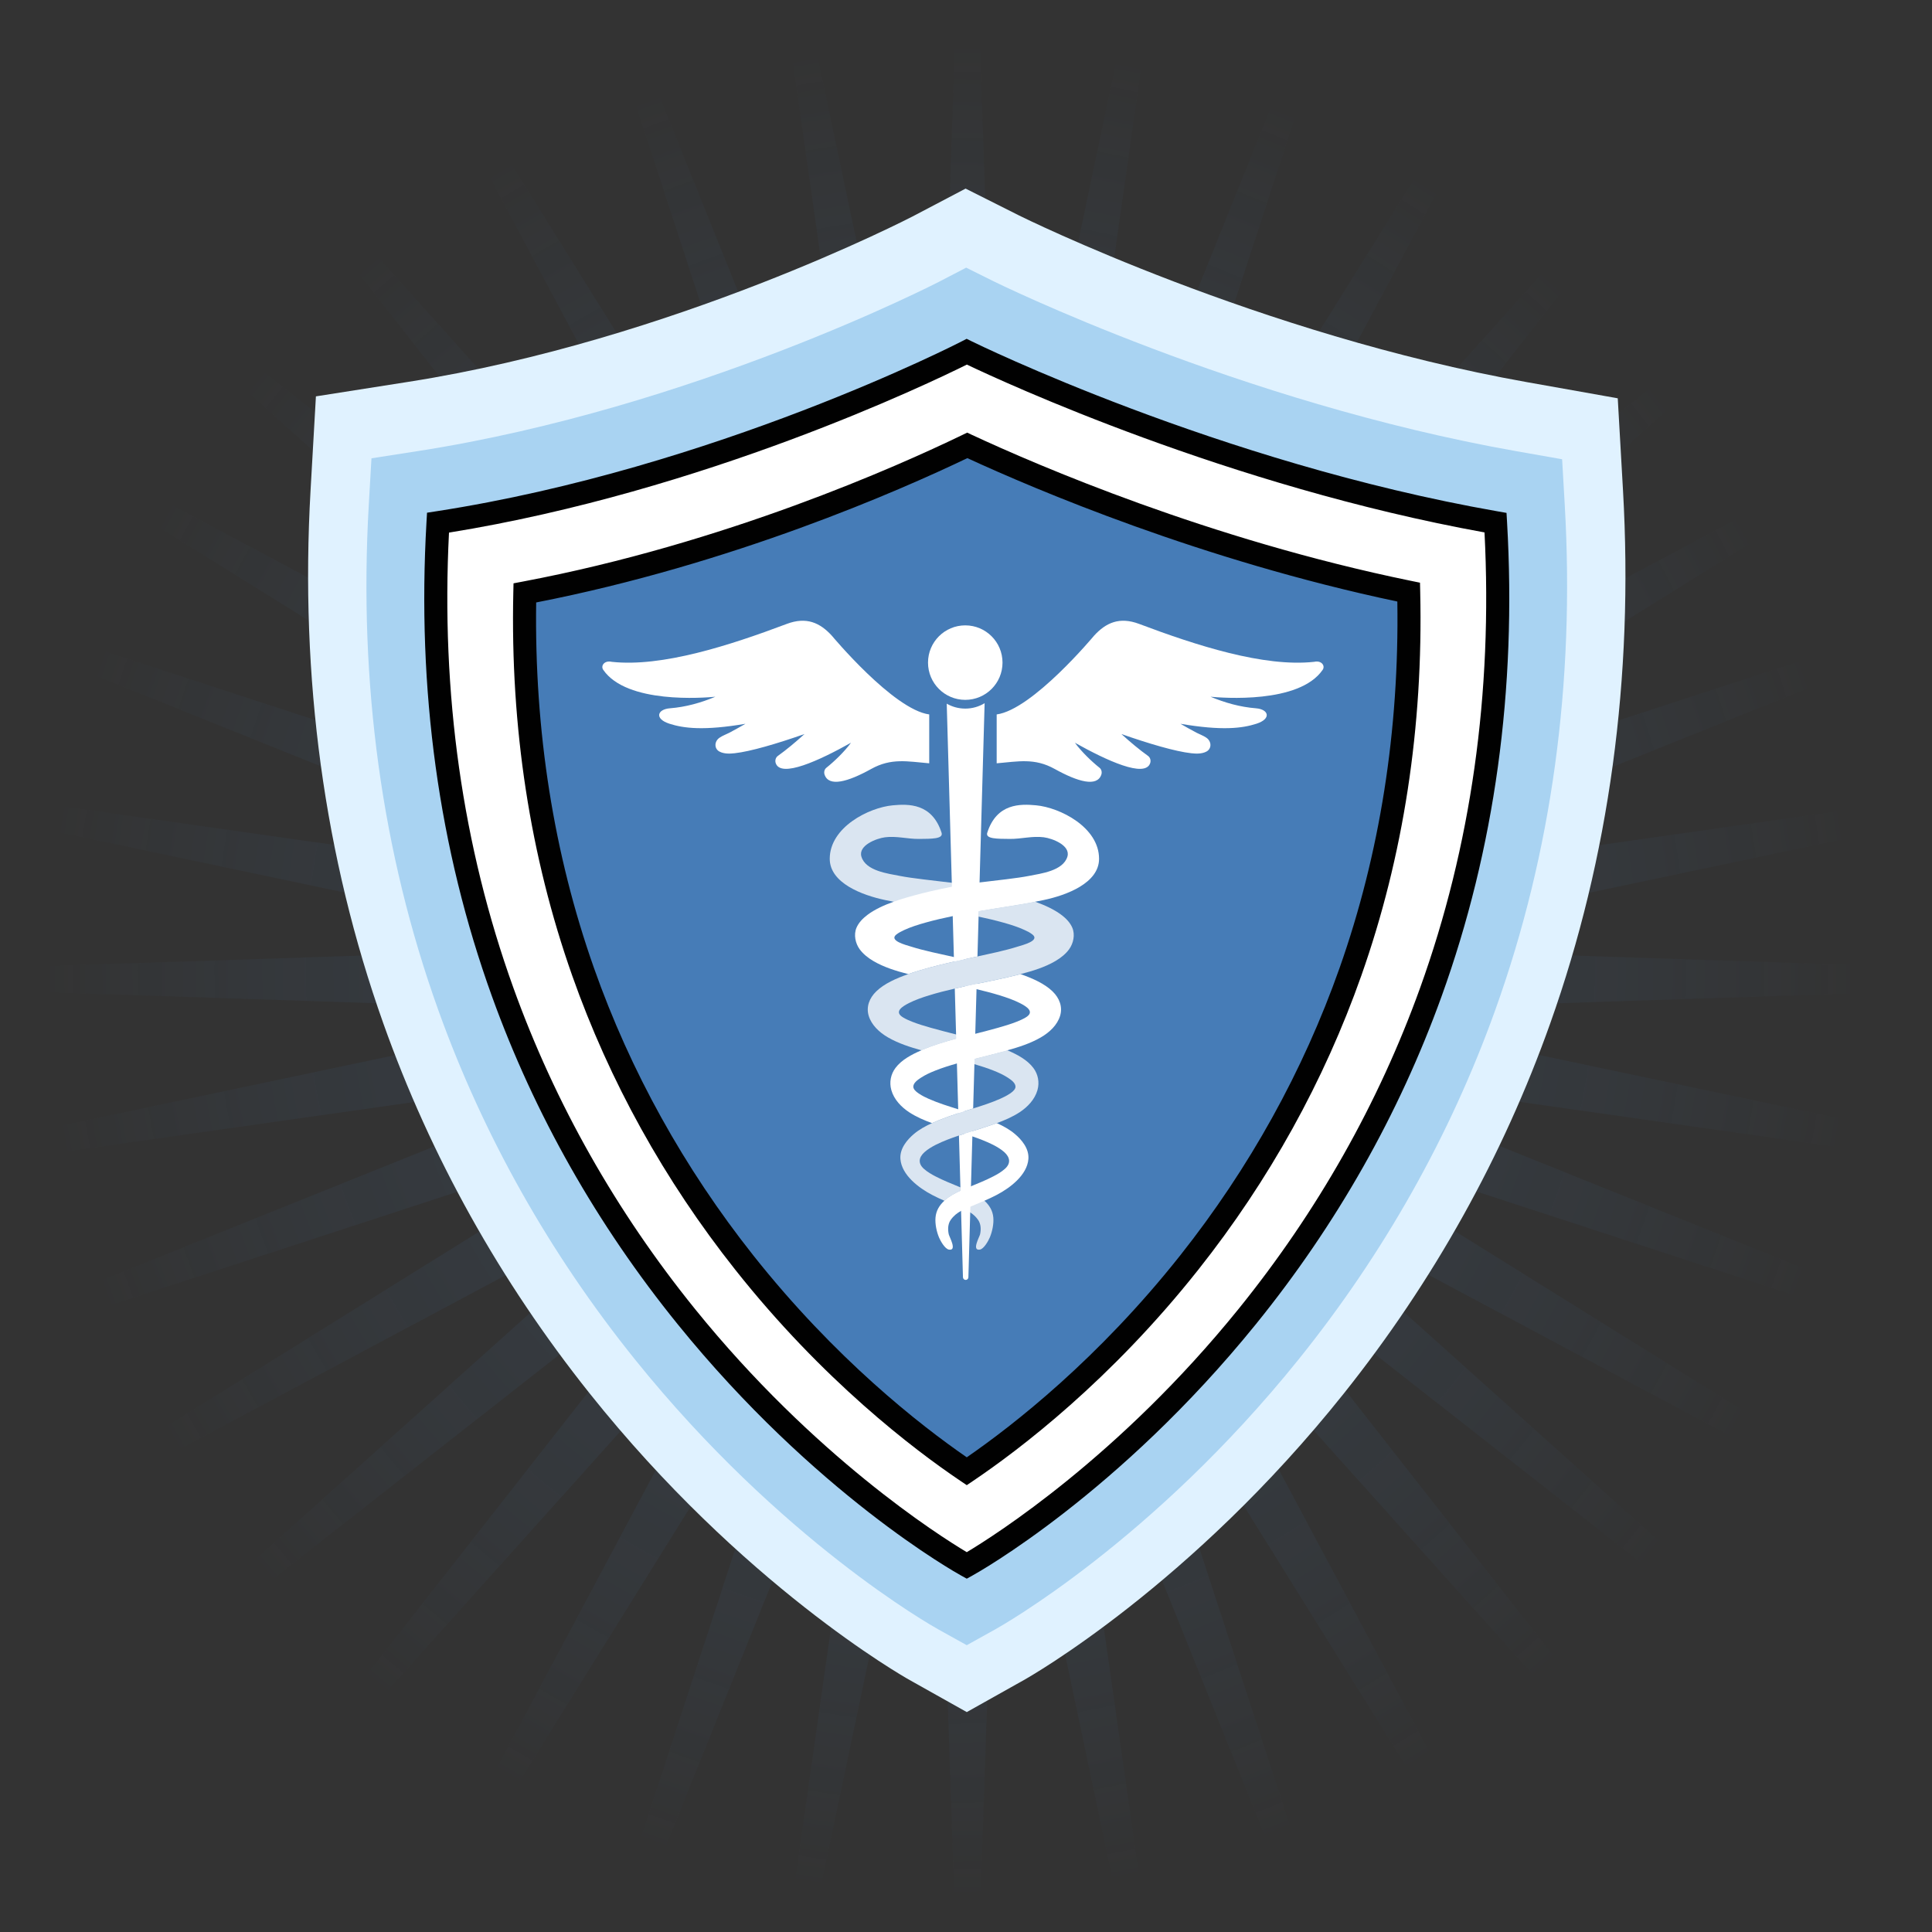
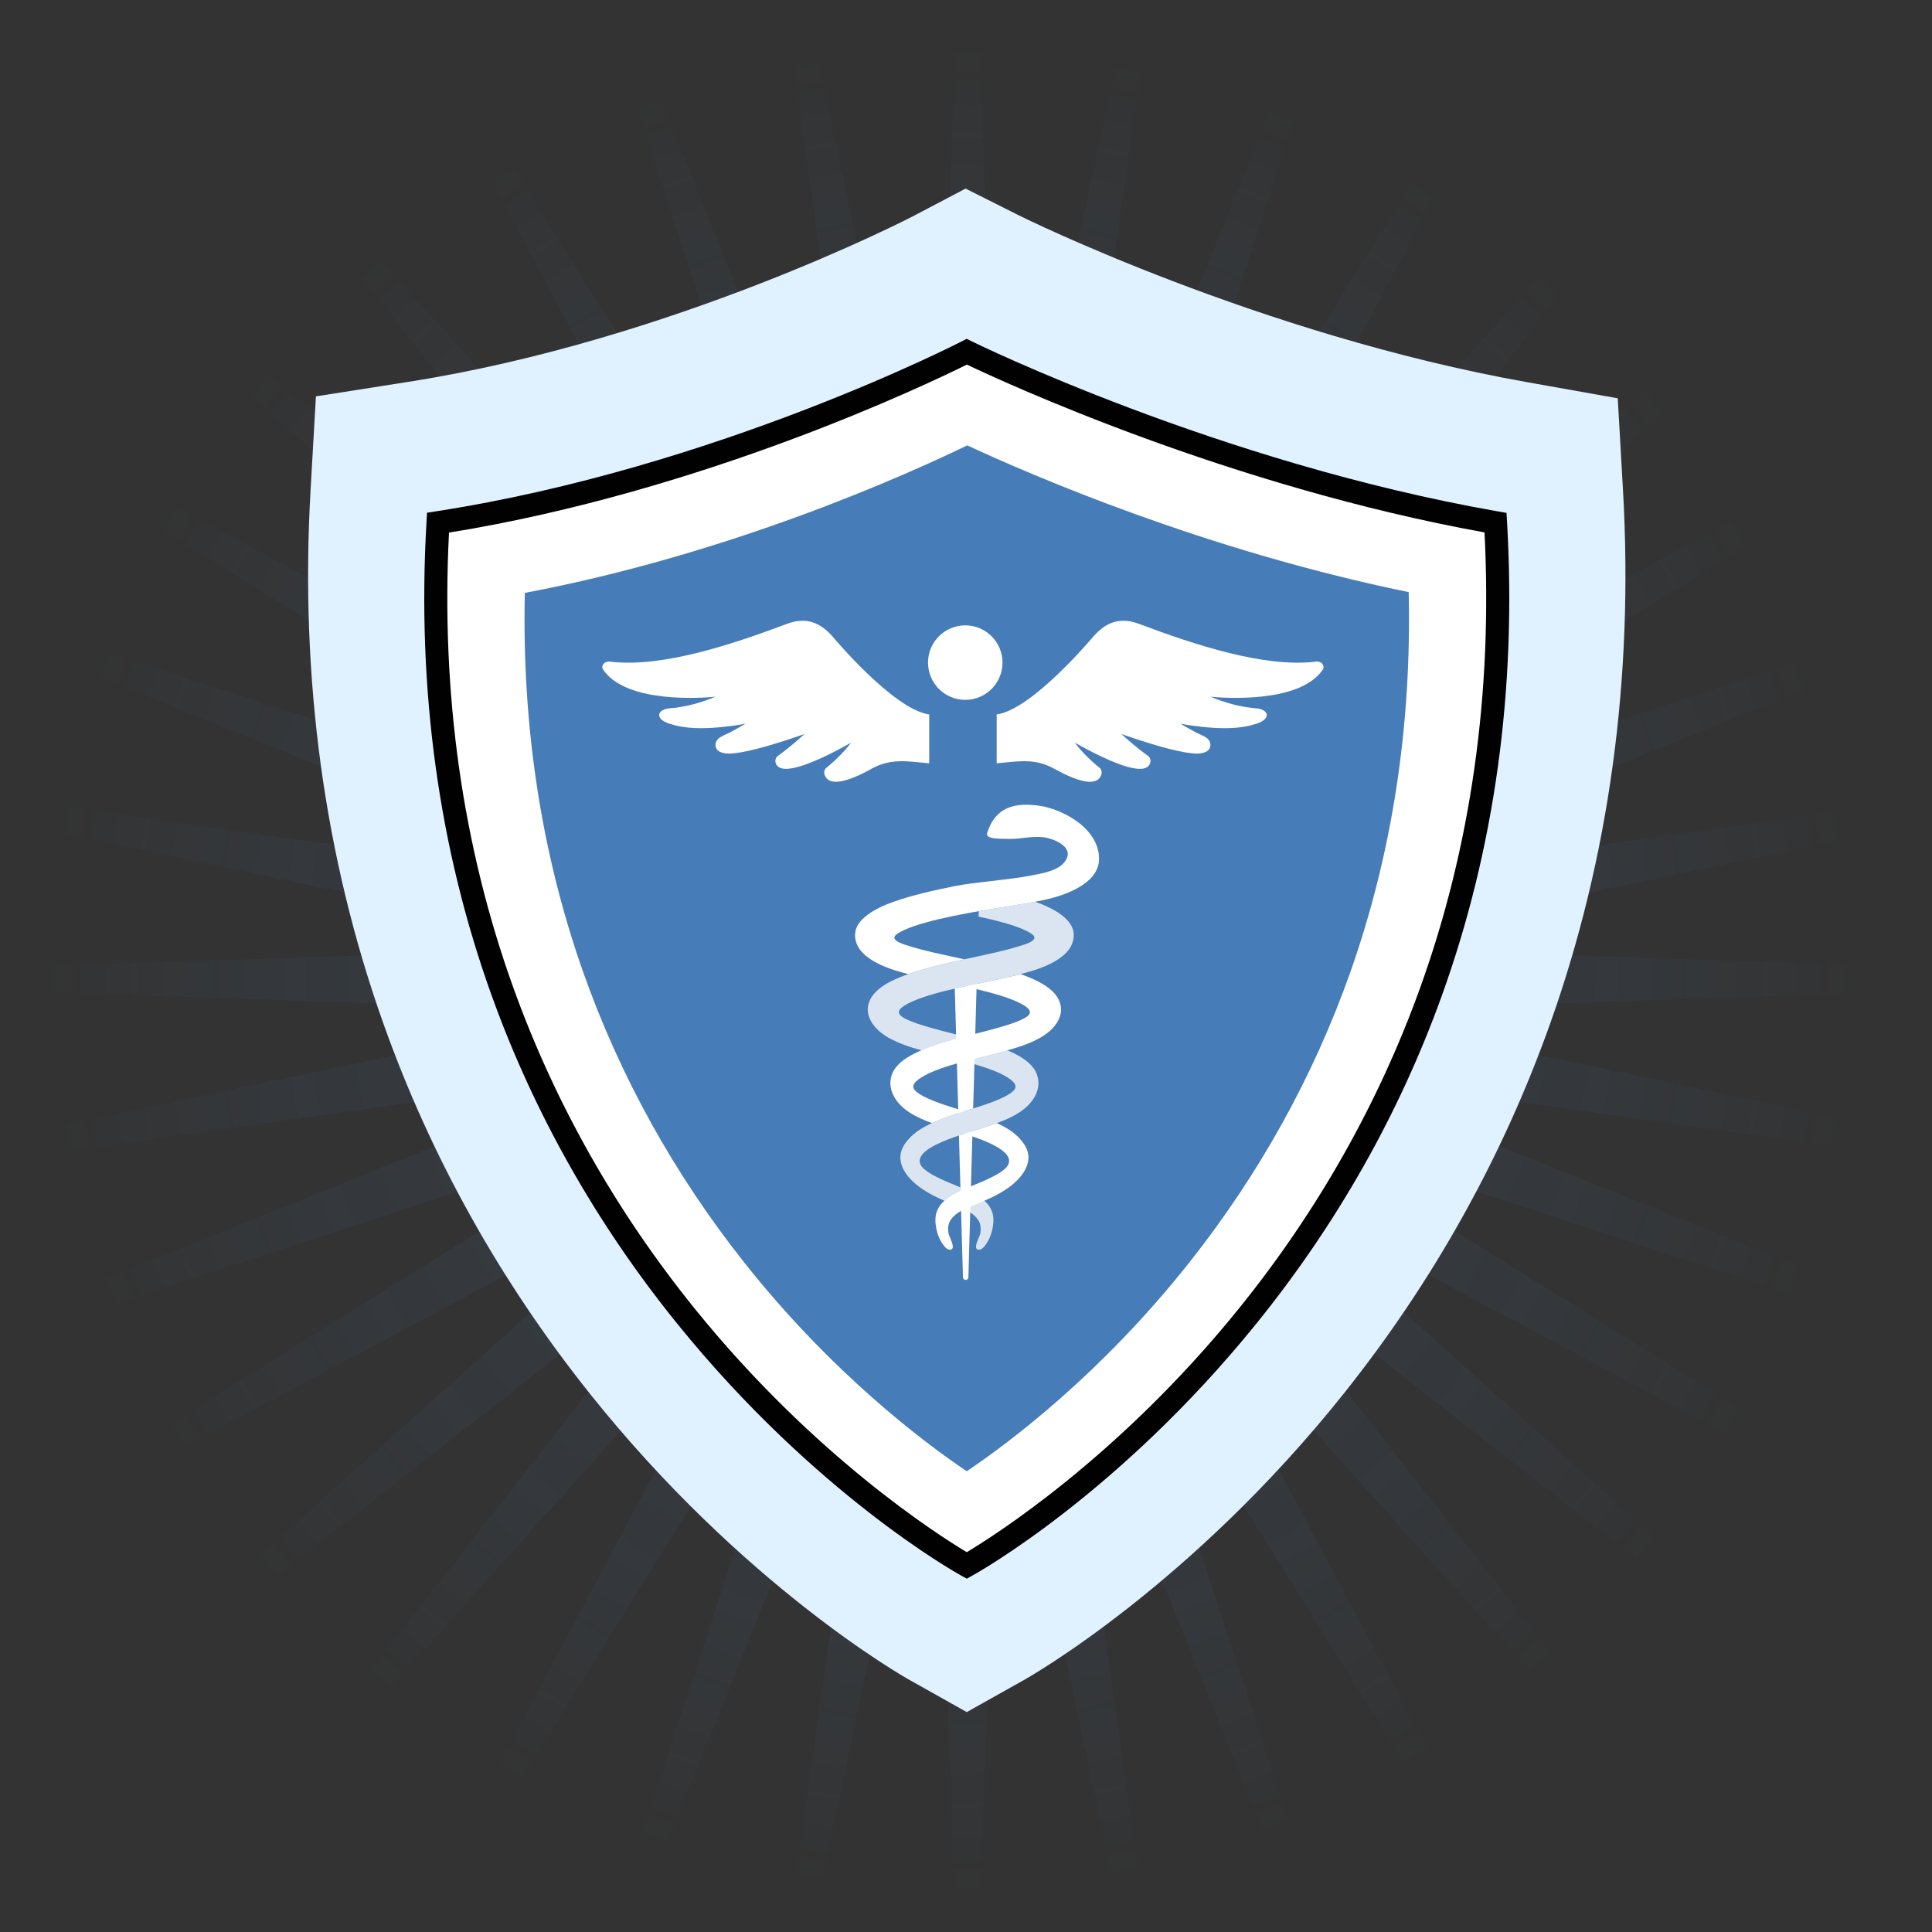
<svg xmlns="http://www.w3.org/2000/svg" id="Layer_1" width="448" height="448" viewBox="0 0 448 448">
  <rect x="0" y="0" width="448" height="448" fill="#333333" stroke="none" />
  <defs>
    <clipPath id="clippath">
      <rect width="448" height="448" fill="none" />
    </clipPath>
    <radialGradient id="radial-gradient" cx="220.376" cy="224.932" fx="220.376" fy="224.932" r="215.003" gradientTransform="translate(0 -5.35) scale(1 1.024)" gradientUnits="userSpaceOnUse">
      <stop offset="0" stop-color="#467cb7" />
      <stop offset=".288" stop-color="#467cb7" stop-opacity=".611" />
      <stop offset=".366" stop-color="#467cb7" stop-opacity=".502" />
      <stop offset=".489" stop-color="#467cb7" stop-opacity=".479" />
      <stop offset=".619" stop-color="#467cb7" stop-opacity=".409" />
      <stop offset=".753" stop-color="#467cb7" stop-opacity=".293" />
      <stop offset=".889" stop-color="#467cb7" stop-opacity=".133" />
      <stop offset=".98" stop-color="#467cb7" stop-opacity="0" />
    </radialGradient>
  </defs>
  <g clip-path="url(#clippath)" fill="none">
    <path d="m308.342,234.401l173.404-5.768c2.041-.068,2.041-3.097,0-3.164l-173.404-5.768,169.767-35.791c1.998-.421,1.472-3.404-.549-3.116l-171.77,24.431,160.973-64.728c1.894-.762.858-3.608-1.082-2.974l-164.918,53.887,147.288-91.697c1.733-1.079.219-3.702-1.582-2.74l-153.056,81.707,129.127-115.88c1.52-1.364-.427-3.684-2.034-2.424l-136.542,107.043L391.005,30.877c1.26-1.607-1.06-3.554-2.424-2.034l-115.88,129.127L354.408,4.914c.962-1.801-1.661-3.316-2.74-1.582l-91.697,147.288L313.858-14.298c.634-1.941-2.212-2.977-2.974-1.082l-64.727,160.973,24.431-171.771c.288-2.021-2.695-2.547-3.116-.549l-35.791,169.767-5.768-173.403c-.068-2.041-3.097-2.041-3.164,0l-5.768,173.403L181.189-26.728c-.421-1.998-3.404-1.472-3.116.549l24.431,171.771L137.777-15.381c-.762-1.894-3.608-.858-2.974,1.082l53.887,164.918L96.993,3.332c-1.079-1.733-3.702-.219-2.74,1.582l81.707,153.055L60.08,28.843c-1.364-1.52-3.684.427-2.424,2.034l107.043,136.542L28.156,60.376c-1.607-1.26-3.554,1.06-2.034,2.424l129.127,115.88L2.194,96.973c-1.801-.962-3.316,1.661-1.582,2.74l147.288,91.697L-17.019,137.523c-1.941-.634-2.977,2.212-1.082,2.974l160.973,64.728-171.77-24.431c-2.021-.288-2.547,2.695-.549,3.116l169.767,35.791-173.404,5.768c-2.041.068-2.041,3.097,0,3.164l173.404,5.768-169.767,35.791c-1.998.421-1.472,3.404.549,3.116l171.77-24.431L-18.101,313.605c-1.894.762-.858,3.608,1.082,2.974l164.918-53.887L.611,354.388c-1.733,1.079-.219,3.702,1.582,2.74l153.056-81.707L26.123,391.302c-1.52,1.364.427,3.684,2.034,2.424l136.542-107.043-107.043,136.542c-1.26,1.607,1.06,3.554,2.424,2.034l115.88-129.127-81.706,153.055c-.962,1.801,1.661,3.316,2.74,1.582l91.697-147.288-53.887,164.918c-.634,1.941,2.212,2.977,2.974,1.082l64.727-160.973-24.431,171.771c-.288,2.021,2.695,2.547,3.116.549l35.791-169.767,5.768,173.403c.068,2.041,3.097,2.041,3.164,0l5.768-173.403,35.791,169.767c.421,1.998,3.404,1.472,3.116-.549l-24.431-171.771,64.727,160.973c.762,1.894,3.608.858,2.974-1.082l-53.887-164.918,91.697,147.288c1.079,1.733,3.702.219,2.74-1.582l-81.706-153.055,115.88,129.127c1.364,1.52,3.684-.427,2.424-2.034l-107.043-136.542,136.542,107.043c1.607,1.26,3.554-1.06,2.034-2.424l-129.127-115.88,153.056,81.707c1.801.962,3.316-1.661,1.582-2.74l-147.288-91.697,164.918,53.887c1.941.634,2.977-2.212,1.082-2.974l-160.973-64.728,171.77,24.431c2.021.288,2.547-2.695.549-3.116l-169.767-35.791Z" fill="url(#radial-gradient)" isolation="isolate" opacity=".2" />
-     <path d="m210.941,389.577c-1.57-.88-38.815-22.064-74.238-66.504-20.763-26.049-36.855-54.915-47.827-85.796-13.673-38.478-19.346-80.053-16.864-123.57l1.244-21.795,21.566-3.388c61.341-9.637,116.237-38.045,116.785-38.33l12.297-6.461,12.431,6.247c.536.268,55.684,27.596,117.742,38.635l21.052,3.745,1.218,21.348c2.482,43.516-3.192,85.091-16.864,123.57-10.973,30.882-27.064,59.748-47.828,85.796-35.424,44.44-72.669,65.624-74.237,66.504l-13.238,7.427-13.236-7.426Z" fill="#e0f2ff" />
-     <path d="m217.559,377.816c-1.473-.819-36.481-20.536-70.279-62.527-19.827-24.633-35.189-51.919-45.659-81.1-13.066-36.415-18.485-75.821-16.106-117.125l.622-10.792,10.783-1.678c64.002-9.958,120.398-39.033,120.96-39.325l6.159-3.205,6.22,3.095c.558.278,57.017,28.13,121.445,39.48l10.526,1.854.609,10.571c2.379,41.303-3.04,80.71-16.106,117.125-10.47,29.181-25.832,56.467-45.659,81.1-33.798,41.99-68.806,61.708-70.279,62.527l-6.618,3.677-6.618-3.677Z" fill="#a9d3f2" />
+     <path d="m210.941,389.577c-1.57-.88-38.815-22.064-74.238-66.504-20.763-26.049-36.855-54.915-47.827-85.796-13.673-38.478-19.346-80.053-16.864-123.57l1.244-21.795,21.566-3.388c61.341-9.637,116.237-38.045,116.785-38.33l12.297-6.461,12.431,6.247c.536.268,55.684,27.596,117.742,38.635l21.052,3.745,1.218,21.348c2.482,43.516-3.192,85.091-16.864,123.57-10.973,30.882-27.064,59.748-47.828,85.796-35.424,44.44-72.669,65.624-74.237,66.504l-13.238,7.427-13.236-7.426" fill="#e0f2ff" />
    <path d="m224.177,363.016s-132.387-73.12-122.613-241.815c65.784-10.175,122.613-39.639,122.613-39.639,0,0,56.687,28.095,122.613,39.639,9.775,168.696-122.613,241.815-122.613,241.815Z" fill="#fff" />
    <path d="m224.177,366.069l-1.292-.714c-1.37-.757-33.92-18.984-65.757-58.304-18.695-23.089-33.177-48.656-43.043-75.991-12.329-34.159-17.439-71.173-15.188-110.015l.125-2.156,2.135-.33c64.604-9.992,121.226-39.078,121.79-39.371l1.203-.624,1.214.602c.563.279,57.126,28.061,121.888,39.401l2.085.365.122,2.113c2.251,38.842-2.859,75.856-15.188,110.015-9.866,27.334-24.349,52.901-43.044,75.991-31.837,39.32-64.387,57.547-65.757,58.304l-1.292.714ZM104.116,123.503c-1.898,37.282,3.128,72.8,14.948,105.607,9.64,26.753,23.796,51.786,42.077,74.403,27.679,34.242,56.646,52.591,63.036,56.409,6.39-3.818,35.357-22.167,63.036-56.409,18.281-22.617,32.438-47.65,42.077-74.403,11.825-32.82,16.852-68.353,14.946-105.65-59.407-10.75-111.516-34.854-120.034-38.919-8.504,4.234-60.745,29.379-120.087,38.961Z" fill="#010101" />
    <path d="m224.177,341.161c-10.106-6.818-31.276-22.744-51.607-48.414-16.248-20.515-28.819-43.193-37.364-67.407-9.668-27.393-14.2-56.903-13.507-87.855,47.481-8.969,88.055-27.175,102.591-34.208,14.528,6.759,54.951,24.306,102.362,34.028.714,31.016-3.817,60.59-13.503,88.035-8.545,24.213-21.117,46.892-37.364,67.407-20.33,25.67-41.501,41.596-51.607,48.414Z" fill="#467cb7" />
-     <path d="m224.177,344.386l-1.495-1.009c-10.765-7.263-31.862-23.283-52.206-48.97-16.433-20.747-29.146-43.685-37.79-68.176-9.763-27.664-14.358-57.542-13.658-88.805l.049-2.164,2.127-.402c46.901-8.859,86.901-26.72,101.922-33.987l1.142-.552,1.149.535c14.982,6.97,54.892,24.22,101.772,33.833l2.086.428.049,2.129c.721,31.33-3.873,61.269-13.654,88.986-8.645,24.492-21.359,47.43-37.791,68.176-20.344,25.688-41.441,41.708-52.206,48.97l-1.495,1.009Zm-99.846-204.685c-.432,29.832,4.072,58.334,13.396,84.75,8.446,23.934,20.874,46.354,36.938,66.637,18.993,23.98,38.626,39.326,49.512,46.838,10.886-7.512,30.519-22.857,49.512-46.838,16.063-20.283,28.492-42.703,36.939-66.637,9.345-26.479,13.848-55.053,13.393-84.963-45.377-9.562-83.981-26.006-99.709-33.255-15.778,7.558-54.513,24.582-99.98,33.468Z" fill="#010101" />
    <g fill="none" opacity=".8">
      <path d="m240.569,252.786c-.629,2.202-2.318,3.93-4.138,5.13-1.713,1.11-3.513,1.872-5.281,2.514-.418.156-.835.301-1.243.441-1.487.51-2.956.97-4.396,1.423-.633.201-1.259.398-1.876.603-.184.056-.365.116-.545.176-.245.081-.486.161-.726.237-1.877.63-3.701,1.307-5.406,2.165-.915.474-1.805.999-2.571,1.681-1.351,1.21-1.575,2.614-.14,3.886.854.758,1.792,1.284,2.691,1.749,1.904.987,3.778,1.708,5.582,2.462.06.024.12.053.184.077l.024.794c-1.331.609-2.679,1.347-3.742,2.31-.963-.425-1.917-.866-2.852-1.356-3.036-1.592-7.05-4.567-7.343-8.322-.188-2.438,1.588-4.495,3.129-5.799,1.227-1.042,2.678-1.836,4.195-2.522.525-.24,1.062-.466,1.599-.686,1.455-.586,2.964-1.111,4.504-1.612.469-.156.942-.305,1.416-.457.353-.112.701-.224,1.055-.337.321-.105.645-.205.97-.305,2.07-.654,4.198-1.327,6.296-2.257.718-.321,1.44-.674,2.122-1.123.477-.317,1.134-.766,1.343-1.348v.036c.028-.084.04-.173.052-.261.088-.955-1.055-1.712-1.74-2.17-1.022-.67-2.165-1.195-3.345-1.66-1.427-.565-2.916-1.05-4.436-1.491l.033-1.252c2.378-.602,4.8-1.183,7.247-1.857.124-.036.249-.068.372-.105,2.331.992,4.612,2.227,6.017,4.087,1.09,1.448,1.467,3.329.949,5.149Z" fill="#fff" />
    </g>
    <g fill="none" opacity=".8">
      <path d="m229.513,286.954c-.334.794-1.359,2.643-2.29,2.808-1.977.34-.096-2.944.041-3.55.24-1.107.212-2.386-.462-3.34-.529-.755-1.143-1.296-1.824-1.737-.421-.277-.874-.514-1.348-.735-.256-.116-.521-.232-.794-.344-.244-.108-.493-.213-.749-.317-1.035-.433-2.074-.858-3.1-1.307,1.063-.963,2.41-1.701,3.742-2.31l-.024-.794c.3.124.614.256.931.393.485.208.987.433,1.479.673,1.139.558,2.254,1.215,3.165,2.038,1.119,1.018,1.92,2.281,2.057,3.918.12,1.487-.248,3.236-.822,4.604Z" fill="#fff" />
    </g>
    <g fill="none" opacity=".8">
      <path d="m247.913,220.121c-.774,1.063-1.909,1.985-3.185,2.734-2.429,1.428-5.289,2.306-8.076,3.023-.357.097-.71.186-1.063.274-3.047.754-6.108,1.359-9.111,1.989-.241.048-.481.096-.722.148-.71.148-1.419.301-2.121.453-.751.161-1.496.326-2.234.498-2.03.466-4.023.97-5.956,1.565-1.62.501-3.212,1.055-4.652,1.781-1.564.789-3.633,2.049-1.299,3.388.621.365,1.292.658,1.961.927,1.444.57,2.931,1.015,4.396,1.427,1.965.553,3.921,1.051,5.85,1.544l.029,1.003c-2.656.726-5.254,1.512-7.685,2.514-.128.053-.257.109-.385.16-2.595-.726-5.294-1.579-7.728-2.979-2.081-1.203-3.846-2.904-4.488-5.005-.63-2.077.128-4.119,1.757-5.687,1.853-1.8,4.623-3.016,7.411-3.999.036-.011.069-.023.105-.035,3.164-1.11,6.544-1.969,9.985-2.75.173-.04.345-.081.521-.117.799-.181,1.605-.361,2.411-.534,1.003-.221,2.013-.437,3.024-.653,1.507-.325,3.023-.658,4.539-1.011,1.657-.385,3.325-.806,4.953-1.324.999-.316,5.101-1.331,3.248-2.767-.533-.422-1.199-.755-1.872-1.063-1.497-.683-3.157-1.212-4.841-1.681-1.878-.526-3.806-.983-5.767-1.396l.036-1.268c4.359-.762,8.743-1.352,13.09-2.186,2.255.806,4.359,1.773,6.028,3.013,1.168.866,2.09,1.873,2.574,2.996.707,1.647.257,3.657-.734,5.017Z" fill="#fff" />
    </g>
    <g fill="none" opacity=".8">
-       <path d="m240.044,209.096c-4.347.834-8.731,1.424-13.09,2.186l-.036,1.268c-1.086-.229-2.185-.446-3.289-.654-.709-.136-1.42-.268-2.133-.4-.2-.036-.401-.073-.601-.108-4.552-.815-9.136-1.416-13.679-2.29-.658-.124-1.316-.252-1.969-.393-5.33-1.122-12.842-3.946-12.842-9.565,0-7.339,9.112-11.895,14.605-12.4,3.63-.337,9.112-.51,11.322,6.348.474,1.476-2.326,1.412-5.246,1.444-2.631.028-5.221-.726-7.859-.381-1.994.256-6.257,1.877-5.479,4.484.99,3.328,6.188,3.93,8.919,4.475,2.811.565,7.884,1.07,12.038,1.584,1.051.133,2.045.265,2.928.394.629.1,1.203.196,1.704.293.593.116,1.183.233,1.773.353,3.268.662,6.484,1.383,9.556,2.282,1.139.332,2.278.689,3.376,1.082Z" fill="#fff" />
-     </g>
+       </g>
    <path d="m233.603,243.549c-.123.036-.248.069-.372.105-2.447.674-4.869,1.255-7.247,1.857l-.033,1.252c-.765-.221-1.539-.433-2.317-.642-.401-.104-.799-.209-1.199-.313-.188-.048-.381-.096-.57-.148-2.562-.653-5.189-1.275-7.832-2.006-.124-.036-.249-.068-.373-.105.128-.051.257-.107.385-.16,2.431-1.003,5.029-1.788,7.685-2.514l-.029-1.003c.646.164,1.292.329,1.934.498.393.1.786.204,1.174.308.437.116.87.237,1.303.357,2.455.682,4.852,1.425,7.103,2.354.129.053.261.109.388.16Z" fill="#fff" />
    <path d="m225.511,262.293l-.036,1.216-.325,11.574-.036,1.311-.096,3.409-.04,1.332-.425,15.051c-.008.344-.296.621-.646.609-.337-.009-.601-.281-.614-.609l-.437-15.4-.02-.73-.108-3.934-.024-.794-.341-12.019c.24-.076.481-.156.726-.237.18-.06.361-.12.545-.176.618-.205,1.243-.401,1.876-.603Z" fill="#fff" />
    <path d="m226.478,228.142l-.036,1.231-.293,10.347-.036,1.315-.128,4.476-.033,1.252-.292,10.274c-.325.1-.65.2-.97.305-.353.112-.702.225-1.055.337-.473.152-.947.301-1.416.457l-.028-.914-.301-10.623-.025-.939-.135-4.785-.029-1.003-.301-10.632c.738-.172,1.484-.337,2.234-.498.701-.152,1.411-.304,2.121-.453.241-.052.481-.1.722-.148Z" fill="#fff" />
-     <path d="m228.318,163.057l-1.175,41.568-.032,1.107-.157,5.55-.036,1.268-.26,9.24c-1.011.216-2.021.433-3.024.653-.806.173-1.613.353-2.411.534l-.032-1.059-.269-9.489-.027-1.042-.164-5.771-.024-.922-1.175-41.527c1.264.73,2.731,1.146,4.299,1.146,1.641,0,3.177-.457,4.488-1.255Z" fill="#fff" />
    <path d="m245.816,235.565c-.642,2.101-2.403,3.802-4.488,5.005-2.43,1.4-5.134,2.253-7.725,2.979-.123.036-.248.069-.372.105-2.447.674-4.869,1.255-7.247,1.857-.385.1-.77.197-1.155.297-.401.104-.798.205-1.195.313-.586.152-1.167.313-1.745.478-1.721.485-3.405,1.017-5.017,1.656-1.175.465-2.322.991-3.341,1.66-.686.457-1.833,1.215-1.744,2.17.012.088.024.176.056.261v-.036c.204.582.862,1.031,1.343,1.348.678.449,1.4.802,2.118,1.123,2.298,1.023,4.632,1.728,6.885,2.442.128.039.257.08.385.12.353.112.706.225,1.059.337-.473.152-.947.301-1.416.457-1.54.502-3.049,1.026-4.504,1.612-.537.22-1.074.445-1.599.686-1.769-.646-3.574-1.404-5.287-2.518-1.82-1.2-3.509-2.928-4.138-5.13-.517-1.821-.136-3.701.955-5.149,1.399-1.86,3.685-3.099,6.015-4.087.128-.051.257-.107.385-.16,2.431-1.003,5.029-1.788,7.685-2.514.239-.068.48-.132.721-.197.393-.104.786-.209,1.184-.308.83-.222,1.672-.433,2.514-.65,1.741-.442,3.497-.895,5.262-1.392,1.468-.412,2.956-.857,4.4-1.427.665-.269,1.34-.562,1.961-.927,2.333-1.339.26-2.599-1.304-3.388-1.436-.726-3.033-1.28-4.653-1.781-1.748-.538-3.545-1.003-5.374-1.432-.926-.217-1.865-.425-2.807-.63.701-.152,1.411-.304,2.121-.453.241-.052.481-.1.722-.148,3.003-.63,6.064-1.235,9.111-1.989.354-.088.706-.177,1.063-.274,2.783.983,5.558,2.199,7.411,3.999,1.624,1.568,2.387,3.61,1.753,5.687Z" fill="#fff" />
    <path d="m254.855,199.139c0,5.619-7.511,8.442-12.837,9.565-.658.141-1.316.269-1.973.393-4.347.834-8.731,1.424-13.09,2.186-.397.068-.794.14-1.191.213-.714.132-1.424.265-2.134.4-.906.172-1.813.349-2.707.534-2.161.445-4.286.939-6.348,1.517-1.68.468-3.341.998-4.84,1.681-.67.308-1.339.641-1.873,1.063-1.849,1.435,2.25,2.45,3.248,2.767,1.632.518,3.296.939,4.957,1.324,1.712.397,3.425.769,5.125,1.139.818.173,1.632.349,2.443.525-.806.173-1.613.353-2.411.534-.176.036-.348.076-.521.117-3.441.782-6.821,1.64-9.985,2.75-.036.012-.069.025-.105.035-2.791-.717-5.65-1.596-8.076-3.023-1.28-.749-2.41-1.671-3.188-2.734-.991-1.36-1.44-3.369-.734-5.017.485-1.123,1.412-2.13,2.579-2.996,1.668-1.24,3.77-2.207,6.023-3.013,1.103-.393,2.238-.75,3.381-1.082,3.248-.95,6.669-1.709,10.134-2.399.397-.08.794-.16,1.191-.236.501-.101,1.079-.197,1.713-.293,1.043-.156,2.241-.31,3.509-.461,4.038-.494,8.775-.979,11.453-1.516,2.731-.545,7.925-1.147,8.919-4.475.778-2.607-3.489-4.227-5.479-4.484-2.642-.345-5.233.409-7.864.381-2.919-.032-5.719.032-5.242-1.444,2.207-6.858,7.692-6.685,11.322-6.348,5.49.505,14.602,5.061,14.602,12.4Z" fill="#fff" />
    <path d="m238.468,268.755c-.289,3.754-4.303,6.73-7.343,8.322-.934.49-1.884.931-2.847,1.356-1.027.449-2.066.874-3.104,1.307-.052.02-.105.044-.157.064-.481.2-.946.393-1.388.597-.264.125-.525.253-.774.385-.91.501-1.72,1.123-2.399,2.086-.673.954-.701,2.233-.457,3.34.133.606,2.018,3.89.036,3.55-.93-.165-1.953-2.014-2.29-2.808-.569-1.367-.938-3.116-.818-4.604.133-1.637.934-2.9,2.058-3.918,1.063-.963,2.41-1.701,3.742-2.31.305-.141.609-.277.906-.401.38-.165.754-.321,1.11-.47.137-.056.269-.112.405-.168,1.676-.694,3.409-1.38,5.174-2.294.898-.466,1.836-.992,2.694-1.749,1.432-1.272,1.207-2.675-.14-3.886-.77-.682-1.66-1.207-2.574-1.681-1.529-.77-3.156-1.395-4.829-1.965-.429-.152-.863-.297-1.299-.437-.181-.06-.361-.116-.541-.176.618-.205,1.243-.401,1.876-.603,1.44-.453,2.909-.913,4.396-1.423.408-.14.826-.285,1.243-.441,1.516.69,2.963,1.484,4.191,2.526,1.544,1.303,3.317,3.361,3.128,5.799Z" fill="#fff" />
    <path d="m232.467,153.649c0,4.771-3.868,8.638-8.638,8.638-4.77,0-8.637-3.867-8.637-8.638,0-4.77,3.867-8.637,8.637-8.637,4.77,0,8.638,3.867,8.638,8.637Z" fill="#fff" />
    <path d="m304.733,153.467c-11.68,1.276-27.356-3.811-40.585-8.792-4.573-1.722-7.712-.264-10.449,2.727,0,0-14.271,17.152-22.585,18.262v11.334c5.025-.427,8.784-1.283,13.446,1.306,5.494,3.051,9.807,4.194,10.81,1.354.211-.6.047-1.264-.401-1.621-1.895-1.513-4.203-3.746-5.718-5.808,7.365,4.126,16.286,8.248,17.459,4.723.209-.625-.001-1.313-.509-1.676-1.979-1.416-4.071-3.161-6.166-5.063,6.432,2.252,12.53,4.044,16.188,4.449,1.149.128,2.458.174,3.521-.381,1.242-.649,1.252-2.343.002-3.212-.701-.488-1.629-.815-2.241-1.137-1.277-.675-2.533-1.372-3.778-2.099,9.615,1.641,14.322,1.059,17.649-.021,3.501-1.136,2.812-3.34-.123-3.569-3.69-.286-7.215-1.291-10.553-2.681,2.649.254,20.572,1.706,26.01-6.248.63-.92-.257-2.238-1.977-1.846Z" fill="#fff" />
    <path d="m141.853,153.467c11.679,1.276,27.356-3.811,40.585-8.792,4.572-1.722,7.711-.264,10.449,2.727,0,0,14.271,17.152,22.585,18.262v11.334c-5.025-.427-8.785-1.283-13.446,1.306-5.494,3.051-9.808,4.194-10.81,1.354-.212-.6-.047-1.264.401-1.621,1.895-1.513,4.203-3.746,5.717-5.808-7.365,4.126-16.287,8.248-17.459,4.723-.209-.625 0-1.313.509-1.676,1.979-1.416,4.071-3.161,6.166-5.063-6.432,2.252-12.53,4.044-16.187,4.449-1.15.128-2.458.174-3.522-.381-1.241-.649-1.253-2.343-.001-3.212.7-.488,1.629-.815,2.24-1.137,1.277-.675,2.535-1.372,3.779-2.099-9.616,1.641-14.322,1.059-17.649-.021-3.502-1.136-2.812-3.34.122-3.569,3.69-.286,7.214-1.291,10.553-2.681-2.649.254-20.572,1.706-26.01-6.248-.629-.92.258-2.238,1.978-1.846Z" fill="#fff" />
  </g>
</svg>